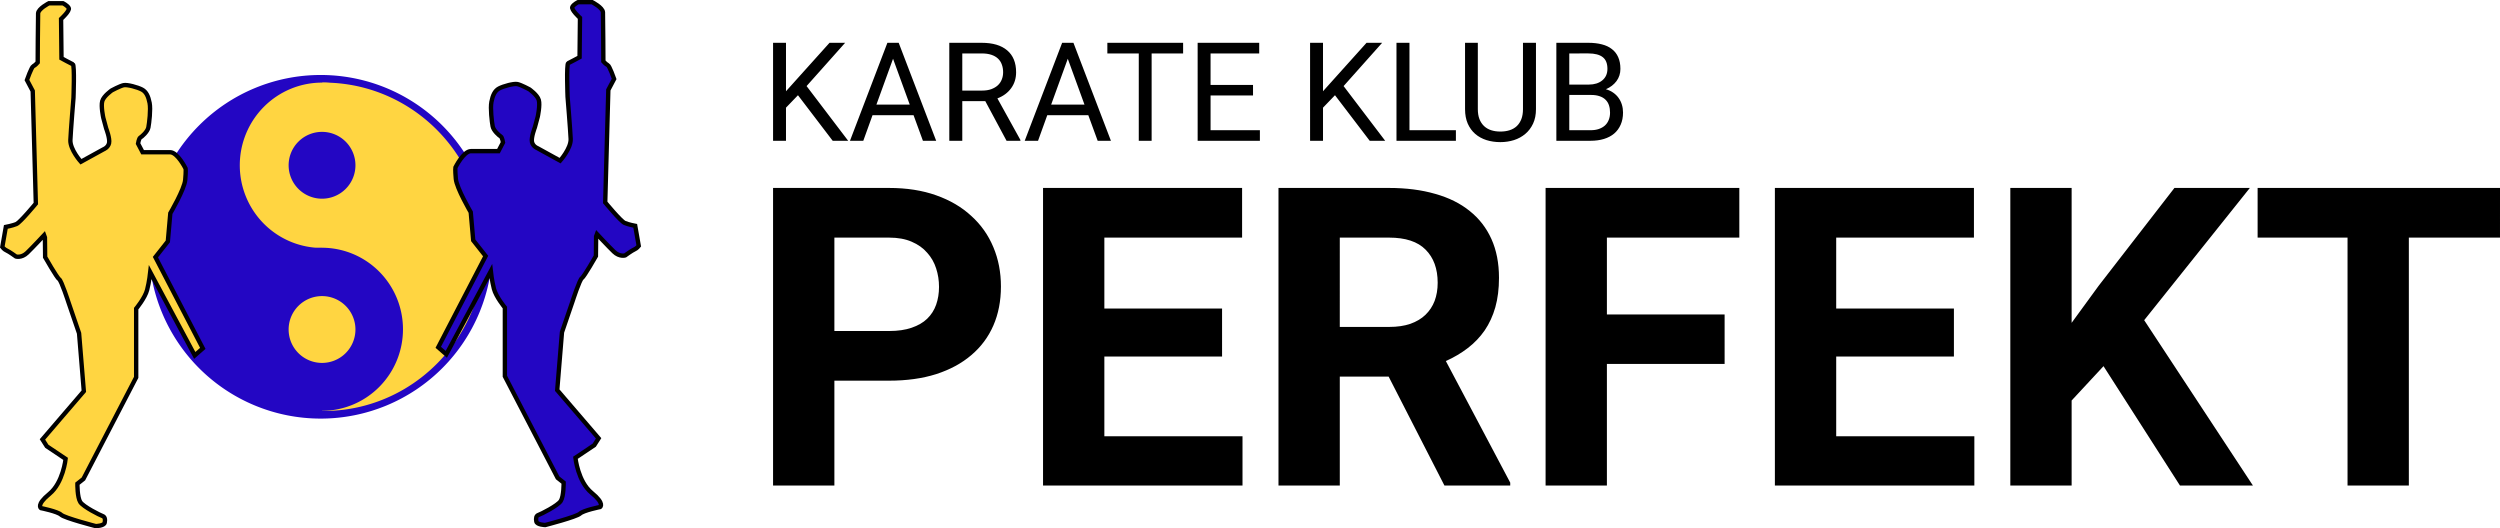
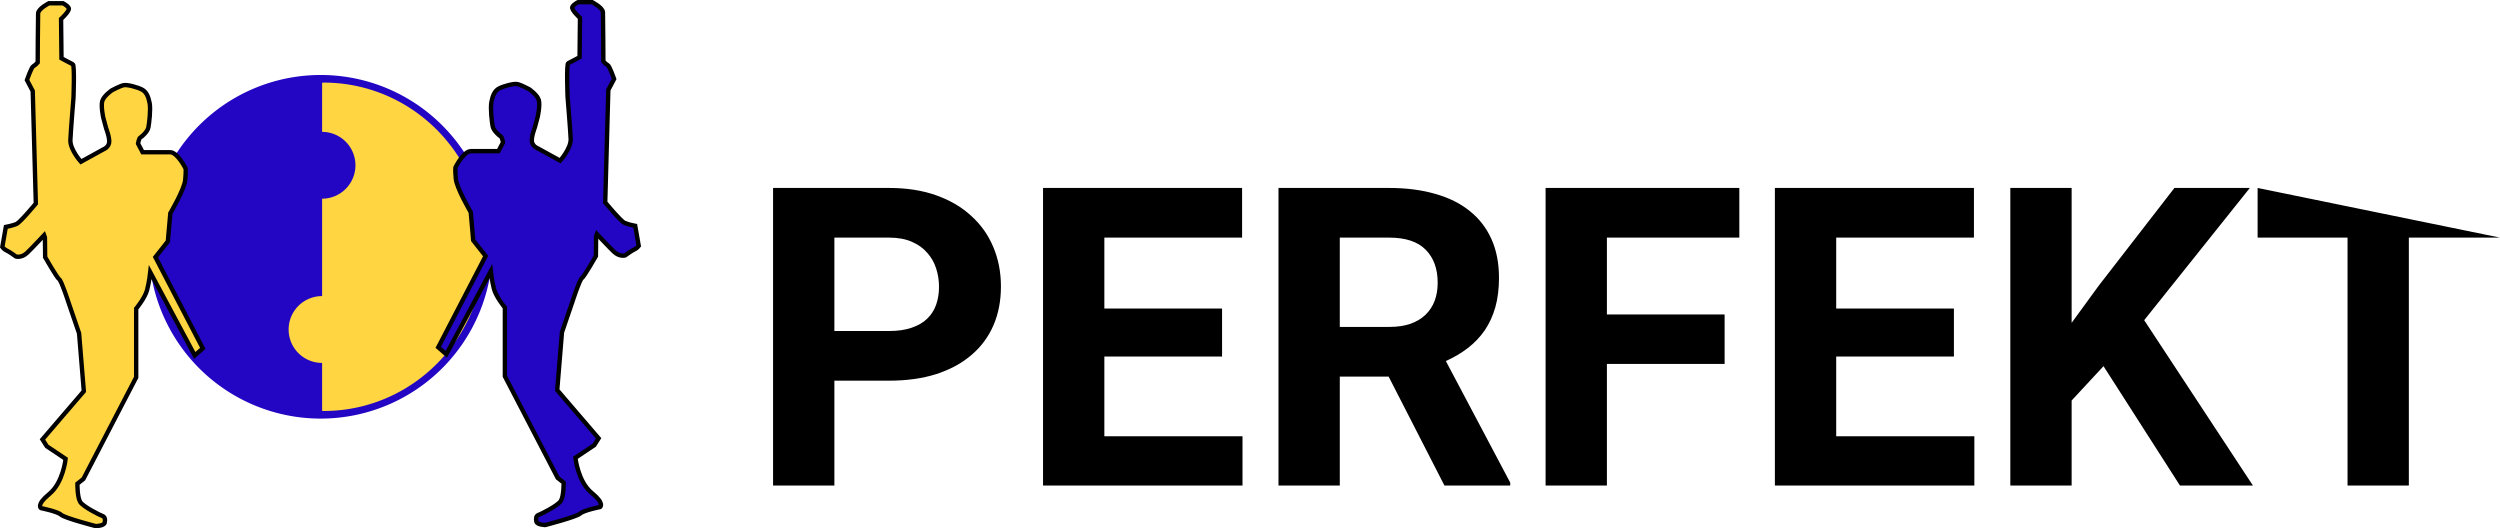
<svg xmlns="http://www.w3.org/2000/svg" xml:space="preserve" width="2164.1" height="457.335" viewBox="0 0 572.585 121.003">
  <path d="M379.48 141.283a39.35 39.35 0 0 1-39.349 39.35 39.35 39.35 0 0 1-39.35-39.35 39.35 39.35 0 0 1 39.35-39.349 39.35 39.35 0 0 1 39.35 39.35z" style="display:inline;fill:#2306c3;stroke-width:.995" transform="translate(-266.682 -84.76)" />
  <path d="M340.457 103.708v75.151a36.873 37.605 0 0 0 .405.03 36.873 37.605 0 0 0 36.874-37.606 36.873 37.605 0 0 0-36.874-37.604 36.873 37.605 0 0 0-.405.029z" style="display:inline;fill:#ffd541;fill-opacity:1;stroke:none;stroke-width:.942;stroke-opacity:1" transform="translate(-266.682 -84.76)" />
-   <path d="M359.276 122.615a18.837 18.935 0 0 1-18.837 18.935 18.837 18.935 0 0 1-18.837-18.935 18.837 18.935 0 0 1 18.837-18.935 18.837 18.935 0 0 1 18.837 18.935z" style="display:inline;fill:#ffd541;stroke-width:1.691" transform="translate(-266.682 -84.76)" />
-   <path d="M114.947 166.377a18.618 18.715 0 0 1-18.617 18.715 18.618 18.715 0 0 1-18.618-18.715 18.618 18.715 0 0 1 18.618-18.715 18.618 18.715 0 0 1 18.617 18.715Z" style="display:inline;fill:#2306c3;stroke-width:1.671" transform="translate(-22.421 -90.628) scale(.998)" />
  <path d="M277.874 85.51s-2.417 1.231-2.464 2.321c-.048 1.09-.095 11.231-.095 11.231s-.569.664-.995.853c-.427.19-1.47 3.176-1.47 3.176l1.328 2.511.71 25.78s-3.554 4.312-4.454 4.691c-.9.38-2.417.664-2.417.664l-.805 4.596s.426.569.995.806c.568.237 2.132 1.374 2.132 1.374s1.28.38 2.56-.853c1.279-1.232 3.885-4.028 3.885-4.028l.19.521.047 4.502s2.701 4.74 3.223 5.071c.52.332 2.085 5.165 2.085 5.165l2.464 7.204 1.09 13.268-9.478 11.042.995 1.564 4.313 2.89s-.57 5.45-3.697 8.01c-3.127 2.558-1.943 3.27-1.943 3.27s3.791.757 4.597 1.516c.806.758 7.961 2.606 7.961 2.606s1.896-.047 2.038-.806c.142-.758.047-1.326-.521-1.516-.569-.19-4.36-2.085-5.07-3.175-.712-1.09-.664-4.218-.664-4.218l1.374-1.09 12.084-23.268v-15.733s2.038-2.464 2.512-4.312c.474-1.848.71-4.028.71-4.028l10.19 19.05 1.847-1.611-10.852-20.899 2.844-3.601.568-6.445s3.223-5.497 3.412-7.63c.19-2.132.095-2.606.095-2.606s-1.848-3.744-3.554-3.744h-6.303l-1.042-1.99s.19-1.185.521-1.374c.332-.19 1.659-1.327 1.848-2.322.19-.996.569-4.123.284-5.592-.284-1.47-.758-2.56-1.753-3.08-.995-.522-3.365-1.185-4.218-.996-.853.19-2.7 1.185-2.7 1.185s-1.849 1.28-2.18 2.464c-.332 1.185.236 3.791.236 3.791l.664 2.465s.9 2.322.663 3.364c-.237 1.043-1.28 1.422-1.28 1.422l-5.165 2.843s-2.511-2.796-2.416-4.976c.094-2.18.71-9.667.71-9.667s.285-7.487-.142-7.677c-.426-.19-2.606-1.374-2.606-1.374l-.095-9.004s2.085-1.896 1.753-2.512c-.331-.616-1.326-1.09-1.326-1.09z" style="fill:#ffd541;fill-opacity:1;stroke:#000;stroke-width:1;stroke-opacity:1" transform="translate(-266.682 -84.76)" />
  <path d="M402.313 85.26s2.417 1.232 2.464 2.321c.048 1.09.095 11.232.095 11.232s.569.663.995.853c.427.19 1.47 3.175 1.47 3.175l-1.328 2.511-.71 25.78s3.554 4.312 4.454 4.691c.9.38 2.417.664 2.417.664l.806 4.597s-.427.568-.996.805c-.568.237-2.132 1.374-2.132 1.374s-1.28.38-2.56-.853c-1.279-1.232-3.885-4.028-3.885-4.028l-.19.522-.047 4.502s-2.701 4.739-3.222 5.07c-.522.332-2.086 5.166-2.086 5.166l-2.464 7.203-1.09 13.269 9.478 11.041-.995 1.564-4.313 2.89s.57 5.45 3.697 8.01c3.127 2.559 1.943 3.27 1.943 3.27s-3.791.758-4.597 1.516c-.806.758-7.961 2.606-7.961 2.606s-1.896-.047-2.038-.805c-.142-.759-.047-1.327.521-1.517.569-.19 4.36-2.085 5.07-3.175.712-1.09.664-4.217.664-4.217l-1.374-1.09-12.084-23.268v-15.734s-2.038-2.464-2.512-4.312c-.474-1.848-.71-4.028-.71-4.028l-10.19 19.05-1.847-1.61 10.852-20.9-2.844-3.6-.568-6.446s-3.223-5.497-3.412-7.63c-.19-2.132-.095-2.606-.095-2.606s1.848-3.744 3.554-3.744h6.303l1.042-1.99s-.19-1.185-.52-1.374c-.333-.19-1.66-1.327-1.85-2.322-.189-.995-.568-4.123-.283-5.592.284-1.47.758-2.56 1.753-3.08.995-.522 3.365-1.185 4.218-.996.853.19 2.7 1.185 2.7 1.185s1.849 1.28 2.18 2.464c.332 1.185-.236 3.792-.236 3.792l-.664 2.464s-.9 2.322-.663 3.364c.237 1.043 1.28 1.422 1.28 1.422l5.165 2.843s2.511-2.796 2.417-4.975c-.095-2.18-.711-9.668-.711-9.668s-.285-7.487.142-7.677c.426-.19 2.606-1.374 2.606-1.374l.095-9.004s-2.085-1.896-1.753-2.512c.331-.616 1.327-1.09 1.327-1.09z" style="fill:#2306c3;fill-opacity:1;stroke:#000;stroke-width:1;stroke-opacity:1" transform="translate(-266.682 -84.76)" />
  <path d="M348.091 122.615a7.652 7.652 0 0 1-7.652 7.653 7.652 7.652 0 0 1-7.652-7.653 7.652 7.652 0 0 1 7.652-7.652 7.652 7.652 0 0 1 7.652 7.652z" style="fill:#2306c3;stroke-width:1.033" transform="translate(-266.682 -84.76)" />
  <path d="M348.091 160.227a7.652 7.652 0 0 1-7.652 7.652 7.652 7.652 0 0 1-7.652-7.652 7.652 7.652 0 0 1 7.652-7.652 7.652 7.652 0 0 1 7.652 7.652z" style="fill:#ffd541;stroke-width:1.033" transform="translate(-266.682 -84.76)" />
-   <path d="m449.443 110.238-2.743 2.851v7.582h-2.959V98.233h2.96v11.096l2.434-2.712 7.536-8.384h3.575l-8.83 9.91 9.524 12.528h-3.545zm26.476 4.577h-9.4l-2.112 5.856h-3.05l8.568-22.438h2.589l8.583 22.438h-3.036zm-8.506-2.435h7.628l-3.822-10.495zm24.934-.786h-5.27v9.077h-2.974V98.233h7.428q3.79 0 5.825 1.726 2.05 1.726 2.05 5.024 0 2.096-1.14 3.652-1.126 1.557-3.145 2.327l5.27 9.524v.185h-3.174zm-5.27-2.42h4.546q1.202 0 2.096-.323.91-.339 1.51-.894.601-.57.894-1.325.308-.77.308-1.649 0-.97-.293-1.757-.277-.801-.878-1.371t-1.526-.879q-.924-.308-2.203-.308h-4.454zm28.864 5.641h-9.4l-2.111 5.856h-3.052l8.569-22.438h2.589l8.584 22.438h-3.036zm-8.506-2.435h7.628l-3.822-10.495zm30.22-11.712h-7.212v20.003H527.5v-20.003h-7.197v-2.435h17.352zm16.012 9.632h-9.724v7.952h11.296v2.42h-14.255V98.232h14.101v2.435h-11.142v7.212h9.724zm18.77-.062-2.742 2.851v7.582h-2.96V98.233h2.96v11.096l2.435-2.712 7.536-8.384h3.575l-8.83 9.91 9.523 12.528h-3.544zm17.06 8.014h10.634v2.42h-13.608V98.232h2.975zm28.973-20.019v15.195q0 1.896-.663 3.314-.662 1.417-1.787 2.357-1.11.94-2.59 1.418-1.479.463-3.112.463-1.71 0-3.19-.463-1.48-.477-2.574-1.418-1.079-.94-1.71-2.357-.617-1.418-.617-3.314V98.233h2.928v15.195q0 1.31.37 2.281.385.956 1.063 1.603.678.632 1.619.94.955.308 2.11.308 1.172 0 2.127-.308.956-.308 1.634-.94.678-.647 1.048-1.603.37-.97.37-2.28V98.232Zm4.67 22.438V98.233h7.335q1.726 0 3.082.355 1.357.339 2.297 1.078.955.725 1.448 1.85.509 1.125.509 2.697 0 1.571-.894 2.789-.894 1.202-2.435 1.865.94.262 1.664.77.74.509 1.233 1.202.509.694.77 1.557.263.863.263 1.803 0 1.572-.54 2.79-.523 1.201-1.494 2.033-.971.817-2.343 1.233-1.371.416-3.051.416zm2.959-10.494v8.075h4.885q1.063 0 1.88-.278.832-.292 1.402-.8.57-.525.863-1.265.309-.755.309-1.68 0-.924-.247-1.68-.246-.754-.786-1.278-.524-.524-1.34-.802-.817-.292-1.942-.292zm0-2.374h4.469q.955 0 1.741-.246.786-.247 1.34-.71.571-.461.88-1.124.308-.678.308-1.526 0-1.85-1.08-2.681-1.078-.848-3.282-.848H626.1z" aria-label="KARATE KLUB" style="font-size:12.7px;font-family:Roboto;-inkscape-font-specification:Roboto;letter-spacing:0;stroke-width:2.972" transform="translate(-266.682 -88.429)" />
-   <path d="M457.784 175.615v24.013H443.74v-68.152h26.587q6.038 0 10.766 1.685 4.774 1.685 8.05 4.727 3.324 2.996 5.056 7.162 1.732 4.119 1.732 8.987 0 4.962-1.732 8.94-1.732 3.979-5.055 6.787-3.277 2.809-8.051 4.353-4.728 1.498-10.766 1.498zm0-11.374h12.544q2.996 0 5.15-.749 2.199-.749 3.556-2.06 1.405-1.357 2.06-3.23.655-1.871.655-4.071 0-2.2-.655-4.213-.655-2.06-2.06-3.604-1.357-1.592-3.557-2.528-2.153-.936-5.149-.936h-12.544zm88.794 5.851h-26.961v18.255h31.642v11.28h-45.685v-68.151h45.591v11.374h-31.548v16.242h26.96zm38.148 4.587H573.54v24.949h-14.042v-68.152h25.323q5.898 0 10.578 1.357 4.681 1.31 7.91 3.932 3.23 2.574 4.963 6.413 1.731 3.838 1.731 8.893 0 3.745-.842 6.74-.843 2.95-2.434 5.29-1.592 2.293-3.838 4.025-2.247 1.732-5.056 2.996l14.745 27.85v.656h-15.072zm-11.187-11.374h11.328q2.761 0 4.82-.702 2.107-.75 3.465-2.06 1.404-1.357 2.106-3.183.702-1.872.702-4.166 0-4.82-2.762-7.582-2.714-2.762-8.378-2.762h-11.28zm88.14 8.472h-26.962v27.85h-14.042v-68.151h44.373v11.374h-30.331v17.6h26.961zm52.517-1.685h-26.96v18.255h31.641v11.28h-45.684v-68.151h45.59v11.374h-31.548v16.242h26.961zm34.264 2.2-7.302 7.864v19.472h-14.043v-68.152h14.043v30.893l6.178-8.472 17.366-22.421h17.272l-24.2 30.284 24.902 37.868h-16.71zm90.807-29.442H818.39v56.778h-14.042V142.85h-20.595v-11.374h55.514z" aria-label="PERFEKT" style="font-weight:700;font-size:22.931px;font-family:Roboto;-inkscape-font-specification:&quot;Roboto Bold&quot;;letter-spacing:0;stroke-width:5" transform="translate(-266.682 -88.429)" />
+   <path d="M457.784 175.615v24.013H443.74v-68.152h26.587q6.038 0 10.766 1.685 4.774 1.685 8.05 4.727 3.324 2.996 5.056 7.162 1.732 4.119 1.732 8.987 0 4.962-1.732 8.94-1.732 3.979-5.055 6.787-3.277 2.809-8.051 4.353-4.728 1.498-10.766 1.498zm0-11.374h12.544q2.996 0 5.15-.749 2.199-.749 3.556-2.06 1.405-1.357 2.06-3.23.655-1.871.655-4.071 0-2.2-.655-4.213-.655-2.06-2.06-3.604-1.357-1.592-3.557-2.528-2.153-.936-5.149-.936h-12.544zm88.794 5.851h-26.961v18.255h31.642v11.28h-45.685v-68.151h45.591v11.374h-31.548v16.242h26.96zm38.148 4.587H573.54v24.949h-14.042v-68.152h25.323q5.898 0 10.578 1.357 4.681 1.31 7.91 3.932 3.23 2.574 4.963 6.413 1.731 3.838 1.731 8.893 0 3.745-.842 6.74-.843 2.95-2.434 5.29-1.592 2.293-3.838 4.025-2.247 1.732-5.056 2.996l14.745 27.85v.656h-15.072zm-11.187-11.374h11.328q2.761 0 4.82-.702 2.107-.75 3.465-2.06 1.404-1.357 2.106-3.183.702-1.872.702-4.166 0-4.82-2.762-7.582-2.714-2.762-8.378-2.762h-11.28zm88.14 8.472h-26.962v27.85h-14.042v-68.151h44.373v11.374h-30.331v17.6h26.961zm52.517-1.685h-26.96v18.255h31.641v11.28h-45.684v-68.151h45.59v11.374h-31.548v16.242h26.961zm34.264 2.2-7.302 7.864v19.472h-14.043v-68.152h14.043v30.893l6.178-8.472 17.366-22.421h17.272l-24.2 30.284 24.902 37.868h-16.71zm90.807-29.442H818.39v56.778h-14.042V142.85h-20.595v-11.374z" aria-label="PERFEKT" style="font-weight:700;font-size:22.931px;font-family:Roboto;-inkscape-font-specification:&quot;Roboto Bold&quot;;letter-spacing:0;stroke-width:5" transform="translate(-266.682 -88.429)" />
</svg>